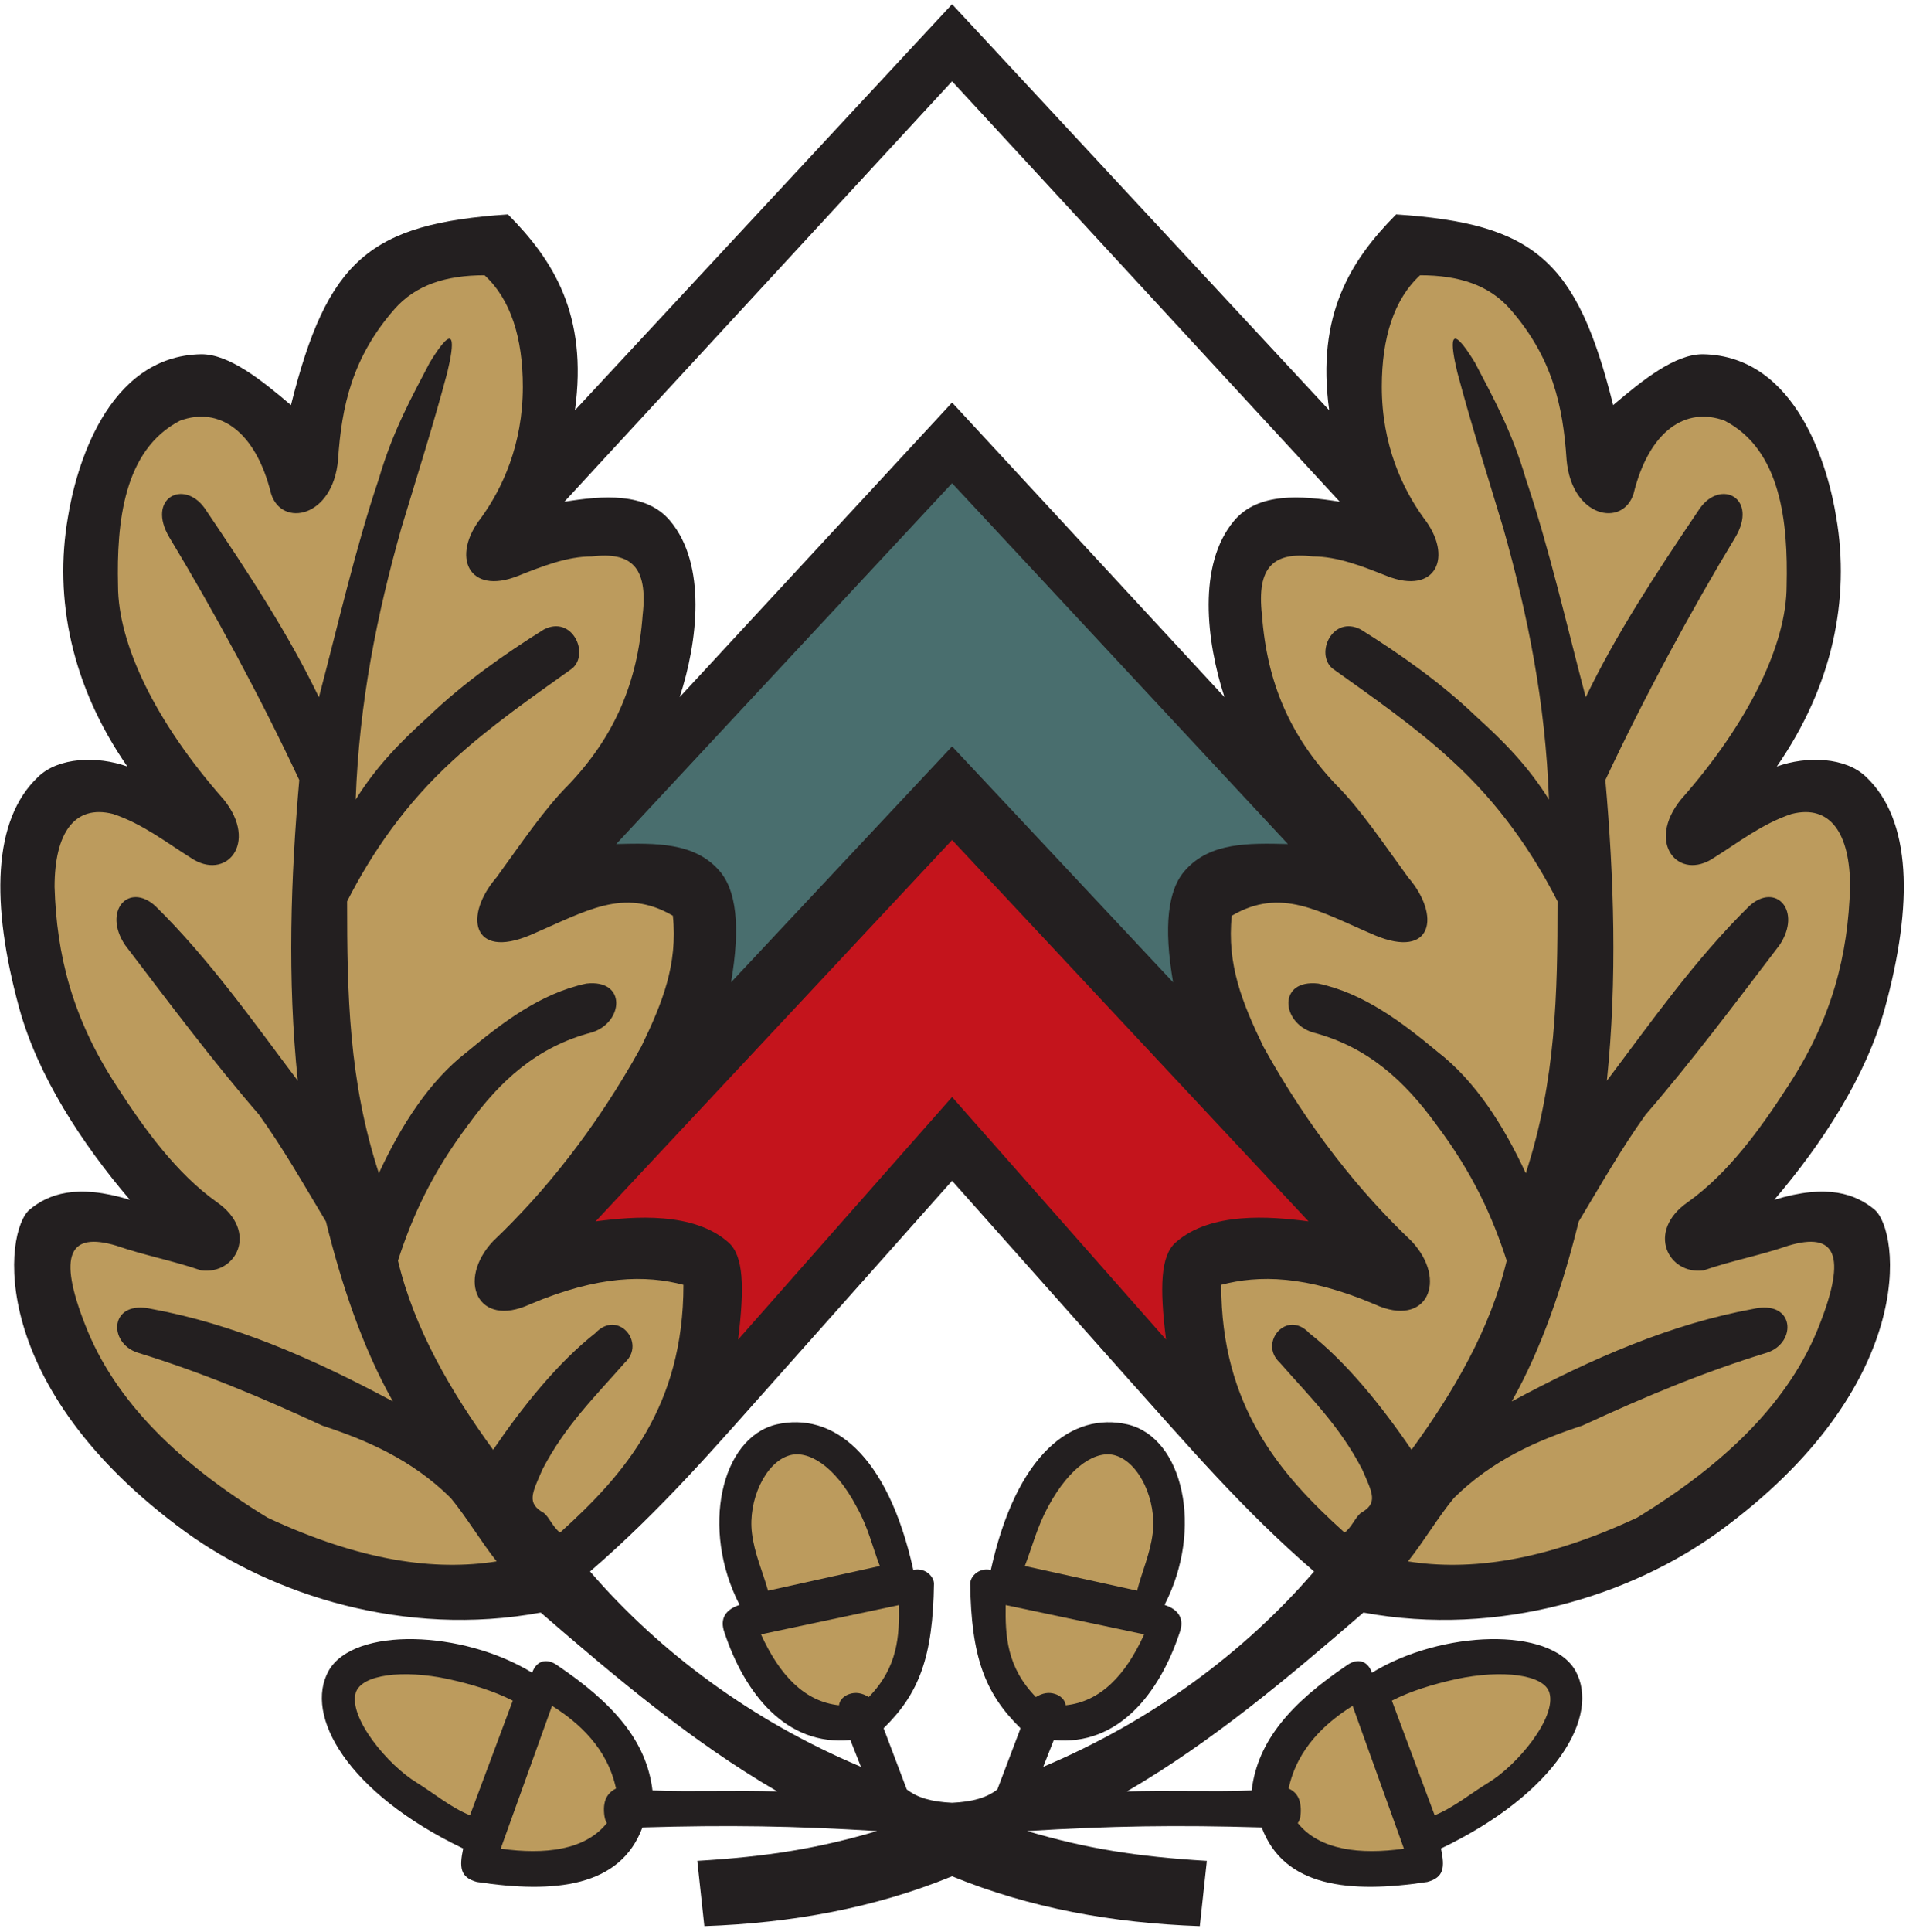
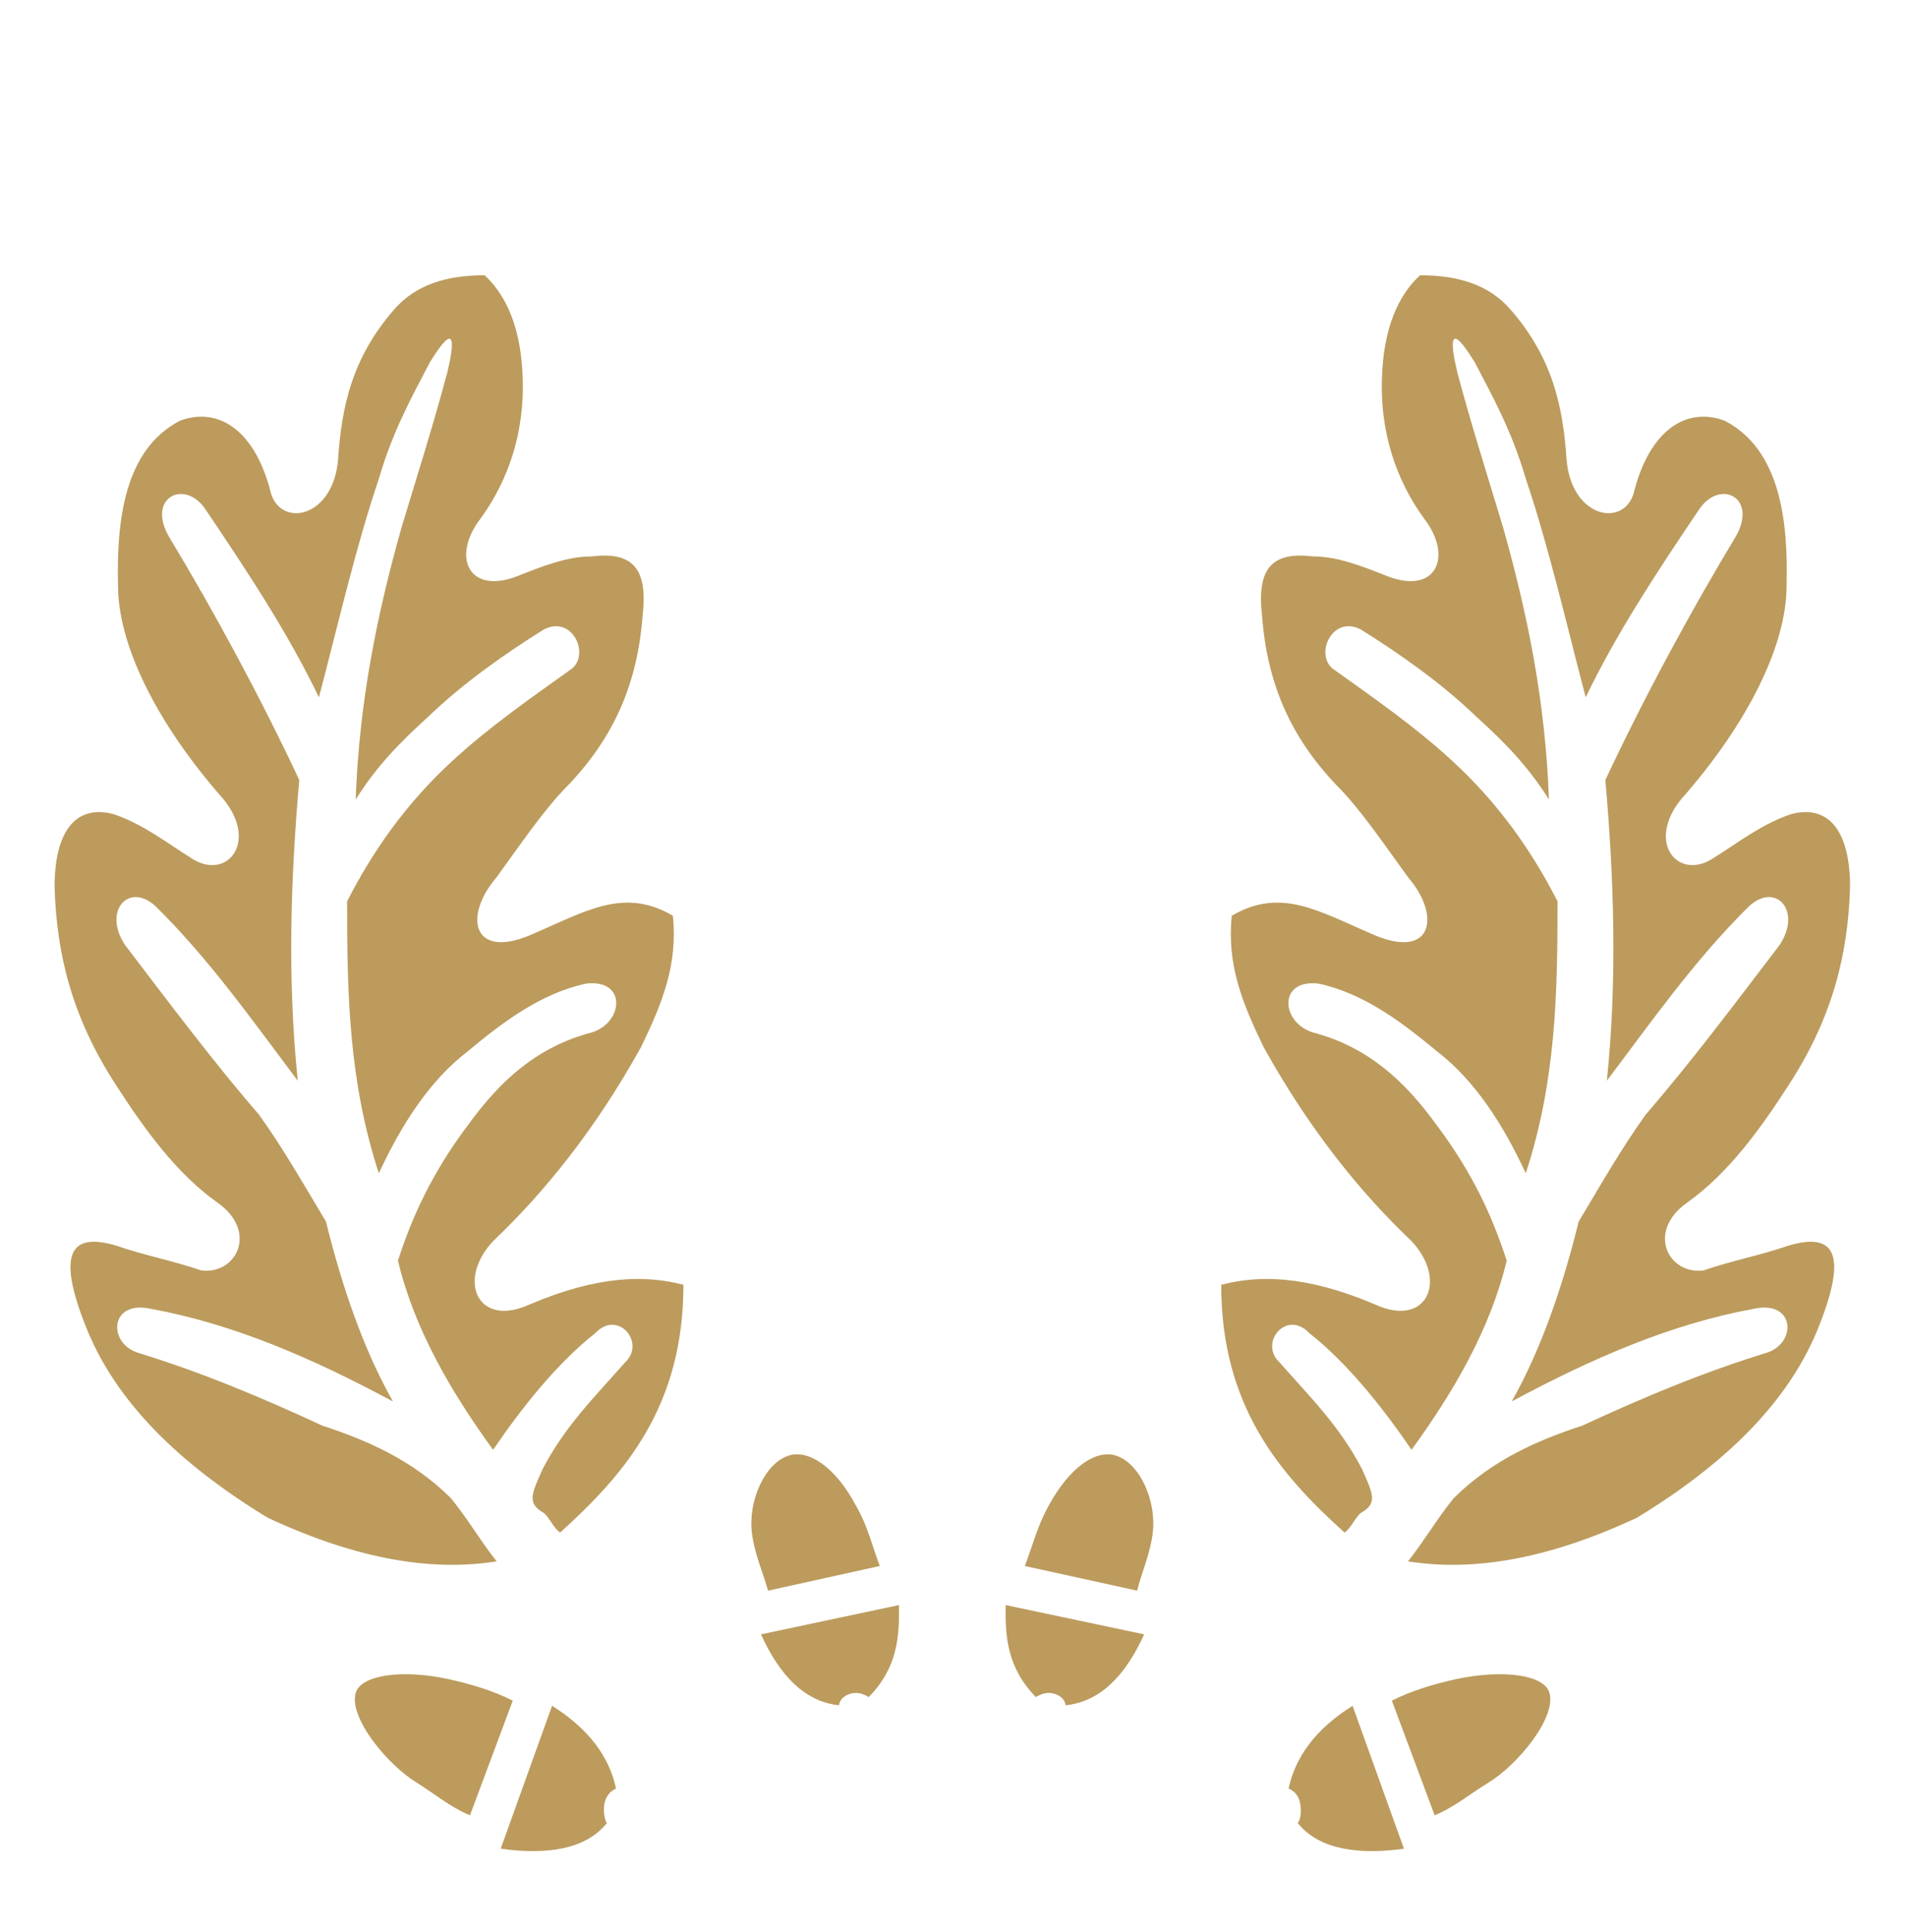
<svg xmlns="http://www.w3.org/2000/svg" width="224pt" height="227pt" viewBox="0 0 224 227" version="1.1">
  <g id="surface1">
-     <path style=" stroke:none;fill-rule:evenodd;fill:rgb(13.699%,12.199%,12.5%);fill-opacity:1;" d="M 111.891 0.492 L 67.57 48.195 C 69.109 36.965 65.027 30.562 59.699 25.188 C 43.426 26.273 38.457 30.562 34.195 47.59 C 30.645 44.57 26.918 41.613 23.664 41.613 C 12.48 41.793 8.871 55.199 7.984 60.754 C 6.324 70.355 8.398 80.562 14.965 90.043 C 11.414 88.773 6.859 88.953 4.492 91.25 C -0.895 96.32 -1.07 106.227 2.242 118.363 C 4.434 126.395 9.641 134.363 15.262 140.945 C 8.988 139.016 5.676 140.281 3.484 142.094 C 0.469 144.629 -1.723 162.867 21.887 180.016 C 32.008 187.32 47.512 192.395 63.547 189.434 C 72.422 197.105 81.297 204.594 91.355 210.449 C 86.625 210.27 81.477 210.512 76.684 210.328 C 75.973 204.473 72.066 200.062 65.441 195.594 C 64.316 194.809 63.074 194.992 62.539 196.5 C 54.375 191.488 41.594 191.066 38.633 196.258 C 35.676 201.512 40.824 210.629 54.434 217.152 C 53.961 219.387 54.078 220.535 56.031 221.078 C 65.203 222.465 72.895 221.68 75.5 214.676 C 85.5 214.375 93.309 214.496 103.074 215.098 C 96.152 217.152 90.113 218.117 81.949 218.602 L 82.777 226.27 C 93.074 225.906 102.719 224.156 111.891 220.414 C 121.062 224.156 130.707 225.906 141.004 226.27 L 141.832 218.602 C 133.664 218.117 127.629 217.152 120.707 215.098 C 130.469 214.496 138.281 214.375 148.281 214.676 C 150.887 221.68 158.578 222.465 167.75 221.078 C 169.703 220.535 169.82 219.387 169.348 217.152 C 182.957 210.629 188.105 201.512 185.145 196.258 C 182.188 191.066 169.406 191.488 161.238 196.5 C 160.707 194.992 159.465 194.809 158.34 195.594 C 151.715 200.062 147.809 204.473 147.098 210.328 C 142.305 210.512 137.156 210.27 132.422 210.449 C 142.48 204.594 151.359 197.105 160.234 189.434 C 176.27 192.395 191.773 187.32 201.891 180.016 C 225.504 162.867 223.312 144.629 220.297 142.094 C 218.105 140.281 214.789 139.016 208.52 140.945 C 214.141 134.363 219.348 126.395 221.535 118.363 C 224.852 106.227 224.672 96.32 219.289 91.25 C 216.922 88.953 212.363 88.773 208.816 90.043 C 215.383 80.562 217.453 70.355 215.797 60.754 C 214.91 55.199 211.301 41.793 200.117 41.613 C 196.863 41.613 193.133 44.57 189.586 47.59 C 185.324 30.562 180.352 26.273 164.078 25.188 C 158.754 30.562 154.672 36.965 156.211 48.195 Z M 111.891 211.777 C 109.406 211.656 107.809 211.172 106.566 210.207 L 103.844 203.023 C 108.043 198.914 109.641 194.629 109.762 185.992 C 109.699 185.086 108.637 184.121 107.336 184.422 C 104.316 170.777 97.809 165.824 91.238 167.336 C 84.73 168.906 82.305 179.594 86.918 188.531 C 85.262 189.074 84.551 190.16 85.145 191.789 C 87.512 198.914 92.363 205.137 99.938 204.41 L 101.18 207.551 C 88.398 202.176 77.512 194.086 69.344 184.605 C 77.746 177.359 84.258 169.75 90.941 162.262 L 111.891 138.711 L 132.84 162.262 C 139.465 169.629 146.031 177.359 154.434 184.605 C 146.27 194.086 135.383 202.176 122.602 207.551 L 123.844 204.41 C 131.418 205.137 136.27 198.914 138.637 191.789 C 139.227 190.16 138.52 189.074 136.859 188.531 C 141.477 179.594 139.051 168.906 132.539 167.336 C 125.973 165.824 119.465 170.777 116.445 184.422 C 115.145 184.121 114.078 185.086 114.02 185.992 C 114.141 194.629 115.734 198.914 119.938 203.023 L 117.215 210.207 C 115.973 211.172 114.375 211.656 111.891 211.777 Z M 111.891 9.547 L 157.453 58.941 C 152.957 58.219 147.867 57.797 145.027 61.18 C 140.707 66.309 141.773 75.367 143.902 81.891 L 111.891 47.289 L 79.879 81.891 C 82.008 75.367 83.074 66.309 78.754 61.18 C 75.914 57.797 70.824 58.219 66.328 58.941 L 111.891 9.547 " />
    <path style="fill:none;stroke-width:2.16;stroke-linecap:butt;stroke-linejoin:miter;stroke:rgb(13.699%,12.199%,12.5%);stroke-opacity:1;stroke-miterlimit:2.613;" d="M 1658.867 566.875 L 1658.867 566.875 " transform="matrix(0.1,0,0,-0.1,0,227)" />
    <path style=" stroke:none;fill-rule:evenodd;fill:rgb(73.7%,60.799%,36.499%);fill-opacity:1;" d="M 49.02 209.441 C 45.527 207.328 40.973 201.773 41.801 198.875 C 42.453 196.703 47.363 196.098 52.688 197.246 C 55.41 197.848 58.016 198.633 60.262 199.781 L 55.234 213.246 C 52.984 212.34 50.973 210.652 49.02 209.441 Z M 58.844 217.172 L 64.879 200.387 C 67.953 202.316 71.387 205.336 72.395 210.105 C 71.625 210.469 71.148 211.133 71.031 211.918 C 70.914 212.461 70.973 213.73 71.328 214.152 C 68.781 217.352 64.051 217.898 58.844 217.172 Z M 88.371 180.094 C 87.895 176.293 89.906 171.824 92.746 170.977 C 94.879 170.312 98.074 172.066 100.676 177.016 C 102.039 179.43 102.512 181.664 103.398 183.961 L 90.262 186.859 C 89.613 184.562 88.664 182.512 88.371 180.094 Z M 89.434 191.992 L 105.648 188.551 C 105.707 192.172 105.531 195.855 102.098 199.359 C 101.328 198.875 100.559 198.754 99.848 198.996 C 99.258 199.176 98.664 199.66 98.605 200.324 C 94.582 199.902 91.625 196.824 89.434 191.992 Z M 135.473 180.094 C 135.945 176.293 133.934 171.824 131.094 170.977 C 128.961 170.312 125.824 172.066 123.164 177.016 C 121.859 179.43 121.328 181.664 120.441 183.961 L 133.637 186.859 C 134.227 184.562 135.176 182.512 135.473 180.094 Z M 134.465 191.992 L 118.191 188.551 C 118.133 192.172 118.312 195.855 121.742 199.359 C 122.512 198.875 123.281 198.754 123.992 198.996 C 124.582 199.176 125.176 199.66 125.234 200.324 C 129.316 199.902 132.273 196.824 134.465 191.992 Z M 174.879 209.441 C 178.371 207.328 182.926 201.773 182.098 198.875 C 181.508 196.703 176.535 196.098 171.152 197.246 C 168.43 197.848 165.828 198.633 163.578 199.781 L 168.605 213.246 C 170.855 212.34 172.867 210.652 174.879 209.441 Z M 164.996 217.172 L 158.961 200.387 C 155.887 202.316 152.453 205.336 151.445 210.105 C 152.277 210.469 152.691 211.133 152.809 211.918 C 152.926 212.461 152.926 213.73 152.512 214.152 C 155.059 217.352 159.852 217.898 164.996 217.172 Z M 21.148 49.422 C 25.707 47.73 30.023 50.57 31.859 57.996 C 33.102 61.984 39.137 60.836 39.73 54.012 C 40.145 47.73 41.387 41.996 46.355 36.32 C 48.844 33.48 52.391 32.336 56.949 32.336 C 60.027 35.172 61.445 39.699 61.445 45.438 C 61.445 52.262 59.02 57.395 56.535 60.836 C 52.984 65.363 55.055 69.953 60.855 67.66 C 63.754 66.512 66.652 65.363 69.551 65.363 C 74.109 64.82 76.18 66.512 75.527 72.246 C 74.938 80.219 72.215 86.5 66.832 92.176 C 63.93 95.074 61.27 99.059 58.367 103.047 C 54.465 107.574 55.469 112.707 62.273 109.867 C 68.902 107.031 73.281 104.191 79.078 107.574 C 79.672 113.309 77.836 117.84 75.352 122.973 C 69.965 132.695 63.93 140.121 57.953 145.797 C 53.637 150.387 56.121 156.062 62.273 153.223 C 70.383 149.781 75.941 149.781 80.32 150.93 C 80.32 165.18 73.457 173.152 65.824 180.035 C 64.996 179.43 64.582 178.285 63.93 177.742 C 61.859 176.594 62.512 175.445 63.754 172.609 C 66.418 167.477 69.965 164.031 73.457 160.047 C 75.941 157.754 72.629 153.77 69.965 156.605 C 65.59 160.047 61.445 165.18 57.953 170.312 C 52.984 163.488 48.664 156.062 46.77 148.09 C 48.426 142.961 50.734 137.828 55.055 132.09 C 58.781 126.957 63.102 122.973 69.551 121.281 C 73.281 120.133 73.695 115 68.902 115.543 C 63.516 116.691 59.02 120.133 54.879 123.574 C 50.5 126.957 47.184 132.09 44.523 137.828 C 40.973 126.957 40.793 116.691 40.793 105.883 C 43.695 100.207 47.598 94.469 53.219 89.336 C 57.539 85.352 62.512 81.91 67.246 78.527 C 69.316 76.777 67.246 72.246 63.93 73.938 C 59.375 76.777 54.465 80.219 50.32 84.203 C 47.184 87.043 44.285 89.941 41.801 93.926 C 42.215 82.516 44.285 72.246 47.184 61.984 C 49.078 55.703 50.914 49.965 52.57 43.746 C 53.398 40.305 53.637 37.465 50.5 42.598 C 48.426 46.586 46.18 50.57 44.523 56.246 C 41.801 64.277 39.73 73.395 37.48 81.91 C 33.93 74.543 29.434 67.66 24.047 59.688 C 21.562 56.246 17.184 58.539 19.906 63.129 C 25.055 71.645 30.617 81.91 35.172 91.633 C 34.168 103.047 33.754 115 34.996 126.957 C 29.848 120.133 24.641 112.707 18.25 106.426 C 15.113 103.59 12.035 107.031 14.699 111.016 C 19.906 117.84 25.055 124.723 30.438 130.941 C 33.34 134.988 35.586 138.973 38.309 143.504 C 40.145 150.93 42.629 158.355 46.18 164.637 C 36.652 159.504 27.363 155.52 17.836 153.77 C 12.863 152.621 12.629 157.754 16.18 158.902 C 23.633 161.195 30.438 164.031 37.895 167.477 C 43.043 169.164 48.426 171.461 52.984 175.988 C 54.879 178.285 56.535 181.121 58.367 183.418 C 51.148 184.562 42.453 183.418 31.445 178.285 C 21.148 172.004 13.457 164.637 9.965 155.52 C 6.828 147.488 8.07 144.648 13.695 146.34 C 17.008 147.488 20.32 148.09 23.633 149.238 C 27.777 149.781 30.438 144.648 25.469 141.207 C 20.734 137.828 17.008 132.695 13.695 127.562 C 8.484 119.59 6.652 112.16 6.414 104.191 C 6.414 97.91 8.723 94.469 13.277 95.617 C 16.77 96.766 19.668 99.059 22.391 100.75 C 26.535 103.59 30.438 99.059 26.297 93.926 C 18.25 84.809 13.871 75.629 13.871 68.805 C 13.695 61.379 14.523 52.863 21.148 49.422 Z M 202.691 49.422 C 198.137 47.73 193.816 50.57 191.98 57.996 C 190.738 61.984 184.703 60.836 184.109 54.012 C 183.695 47.73 182.453 41.996 177.484 36.32 C 174.996 33.48 171.449 32.336 166.891 32.336 C 163.812 35.172 162.395 39.699 162.395 45.438 C 162.395 52.262 164.82 57.395 167.305 60.836 C 170.855 65.363 168.785 69.953 162.984 67.66 C 160.086 66.512 157.188 65.363 154.289 65.363 C 149.73 64.82 147.66 66.512 148.312 72.246 C 148.902 80.219 151.625 86.5 157.012 92.176 C 159.91 95.074 162.57 99.059 165.473 103.047 C 169.379 107.574 168.371 112.707 161.566 109.867 C 154.938 107.031 150.559 104.191 144.762 107.574 C 144.168 113.309 146.004 117.84 148.488 122.973 C 153.871 132.695 159.91 140.121 165.887 145.797 C 170.203 150.387 167.719 156.062 161.566 153.223 C 153.461 149.781 147.898 149.781 143.52 150.93 C 143.52 165.18 150.383 173.152 158.016 180.035 C 158.844 179.43 159.258 178.285 159.91 177.742 C 161.98 176.594 161.328 175.445 160.086 172.609 C 157.426 167.477 153.871 164.031 150.383 160.047 C 147.898 157.754 151.211 153.77 153.871 156.605 C 158.254 160.047 162.395 165.18 165.887 170.312 C 170.855 163.488 175.176 156.062 177.07 148.09 C 175.414 142.961 173.105 137.828 168.785 132.09 C 165.059 126.957 160.738 122.973 154.289 121.281 C 150.559 120.133 150.145 115 154.938 115.543 C 160.324 116.691 164.82 120.133 168.965 123.574 C 173.34 126.957 176.656 132.09 179.316 137.828 C 182.867 126.957 183.047 116.691 183.047 105.883 C 180.145 100.207 176.242 94.469 170.621 89.336 C 166.301 85.352 161.328 81.91 156.594 78.527 C 154.523 76.777 156.594 72.246 159.91 73.938 C 164.465 76.777 169.379 80.219 173.52 84.203 C 176.656 87.043 179.555 89.941 182.039 93.926 C 181.625 82.516 179.555 72.246 176.656 61.984 C 174.762 55.703 172.926 49.965 171.27 43.746 C 170.441 40.305 170.203 37.465 173.34 42.598 C 175.414 46.586 177.66 50.57 179.316 56.246 C 182.039 64.277 184.109 73.395 186.359 81.91 C 189.91 74.543 194.406 67.66 199.793 59.688 C 202.277 56.246 206.656 58.539 203.934 63.129 C 198.785 71.645 193.223 81.91 188.668 91.633 C 189.672 103.047 190.086 115 188.844 126.957 C 193.992 120.133 199.199 112.707 205.59 106.426 C 208.727 103.59 211.805 107.031 209.141 111.016 C 203.934 117.84 198.785 124.723 193.402 130.941 C 190.504 134.988 188.254 138.973 185.531 143.504 C 183.695 150.93 181.211 158.355 177.66 164.637 C 187.188 159.504 196.477 155.52 206.004 153.77 C 210.977 152.621 211.211 157.754 207.66 158.902 C 200.207 161.195 193.402 164.031 185.945 167.477 C 180.797 169.164 175.414 171.461 170.855 175.988 C 168.965 178.285 167.305 181.121 165.473 183.418 C 172.691 184.562 181.391 183.418 192.395 178.285 C 202.691 172.004 210.383 164.637 213.875 155.52 C 217.012 147.488 215.77 144.648 210.148 146.34 C 206.832 147.488 203.52 148.09 200.207 149.238 C 196.062 149.781 193.402 144.648 198.371 141.207 C 203.105 137.828 206.832 132.695 210.148 127.562 C 215.355 119.59 217.188 112.16 217.426 104.191 C 217.426 97.91 215.117 94.469 210.562 95.617 C 207.07 96.766 204.172 99.059 201.449 100.75 C 197.305 103.59 193.402 99.059 197.543 93.926 C 205.59 84.809 209.969 75.629 209.969 68.805 C 210.148 61.379 209.316 52.863 202.691 49.422 " />
-     <path style=" stroke:none;fill-rule:evenodd;fill:rgb(28.6%,43.1%,43.1%);fill-opacity:1;" d="M 111.891 56.762 L 151.359 99.152 C 146.684 99.031 142.246 98.973 139.348 102.172 C 137.215 104.465 136.742 108.875 137.867 115.395 L 111.891 87.68 L 85.914 115.395 C 87.039 108.875 86.566 104.465 84.434 102.172 C 81.535 98.973 77.098 99.031 72.422 99.152 L 111.891 56.762 " />
-     <path style=" stroke:none;fill-rule:evenodd;fill:rgb(76.9%,8.199%,10.999%);fill-opacity:1;" d="M 111.891 128.867 L 137.039 157.371 C 136.27 151.211 136.387 147.527 138.164 145.957 C 142.246 142.336 149.227 142.879 153.785 143.48 L 111.891 98.676 L 69.996 143.48 C 74.551 142.879 81.535 142.336 85.617 145.957 C 87.395 147.527 87.512 151.211 86.742 157.371 L 111.891 128.867 " />
  </g>
</svg>